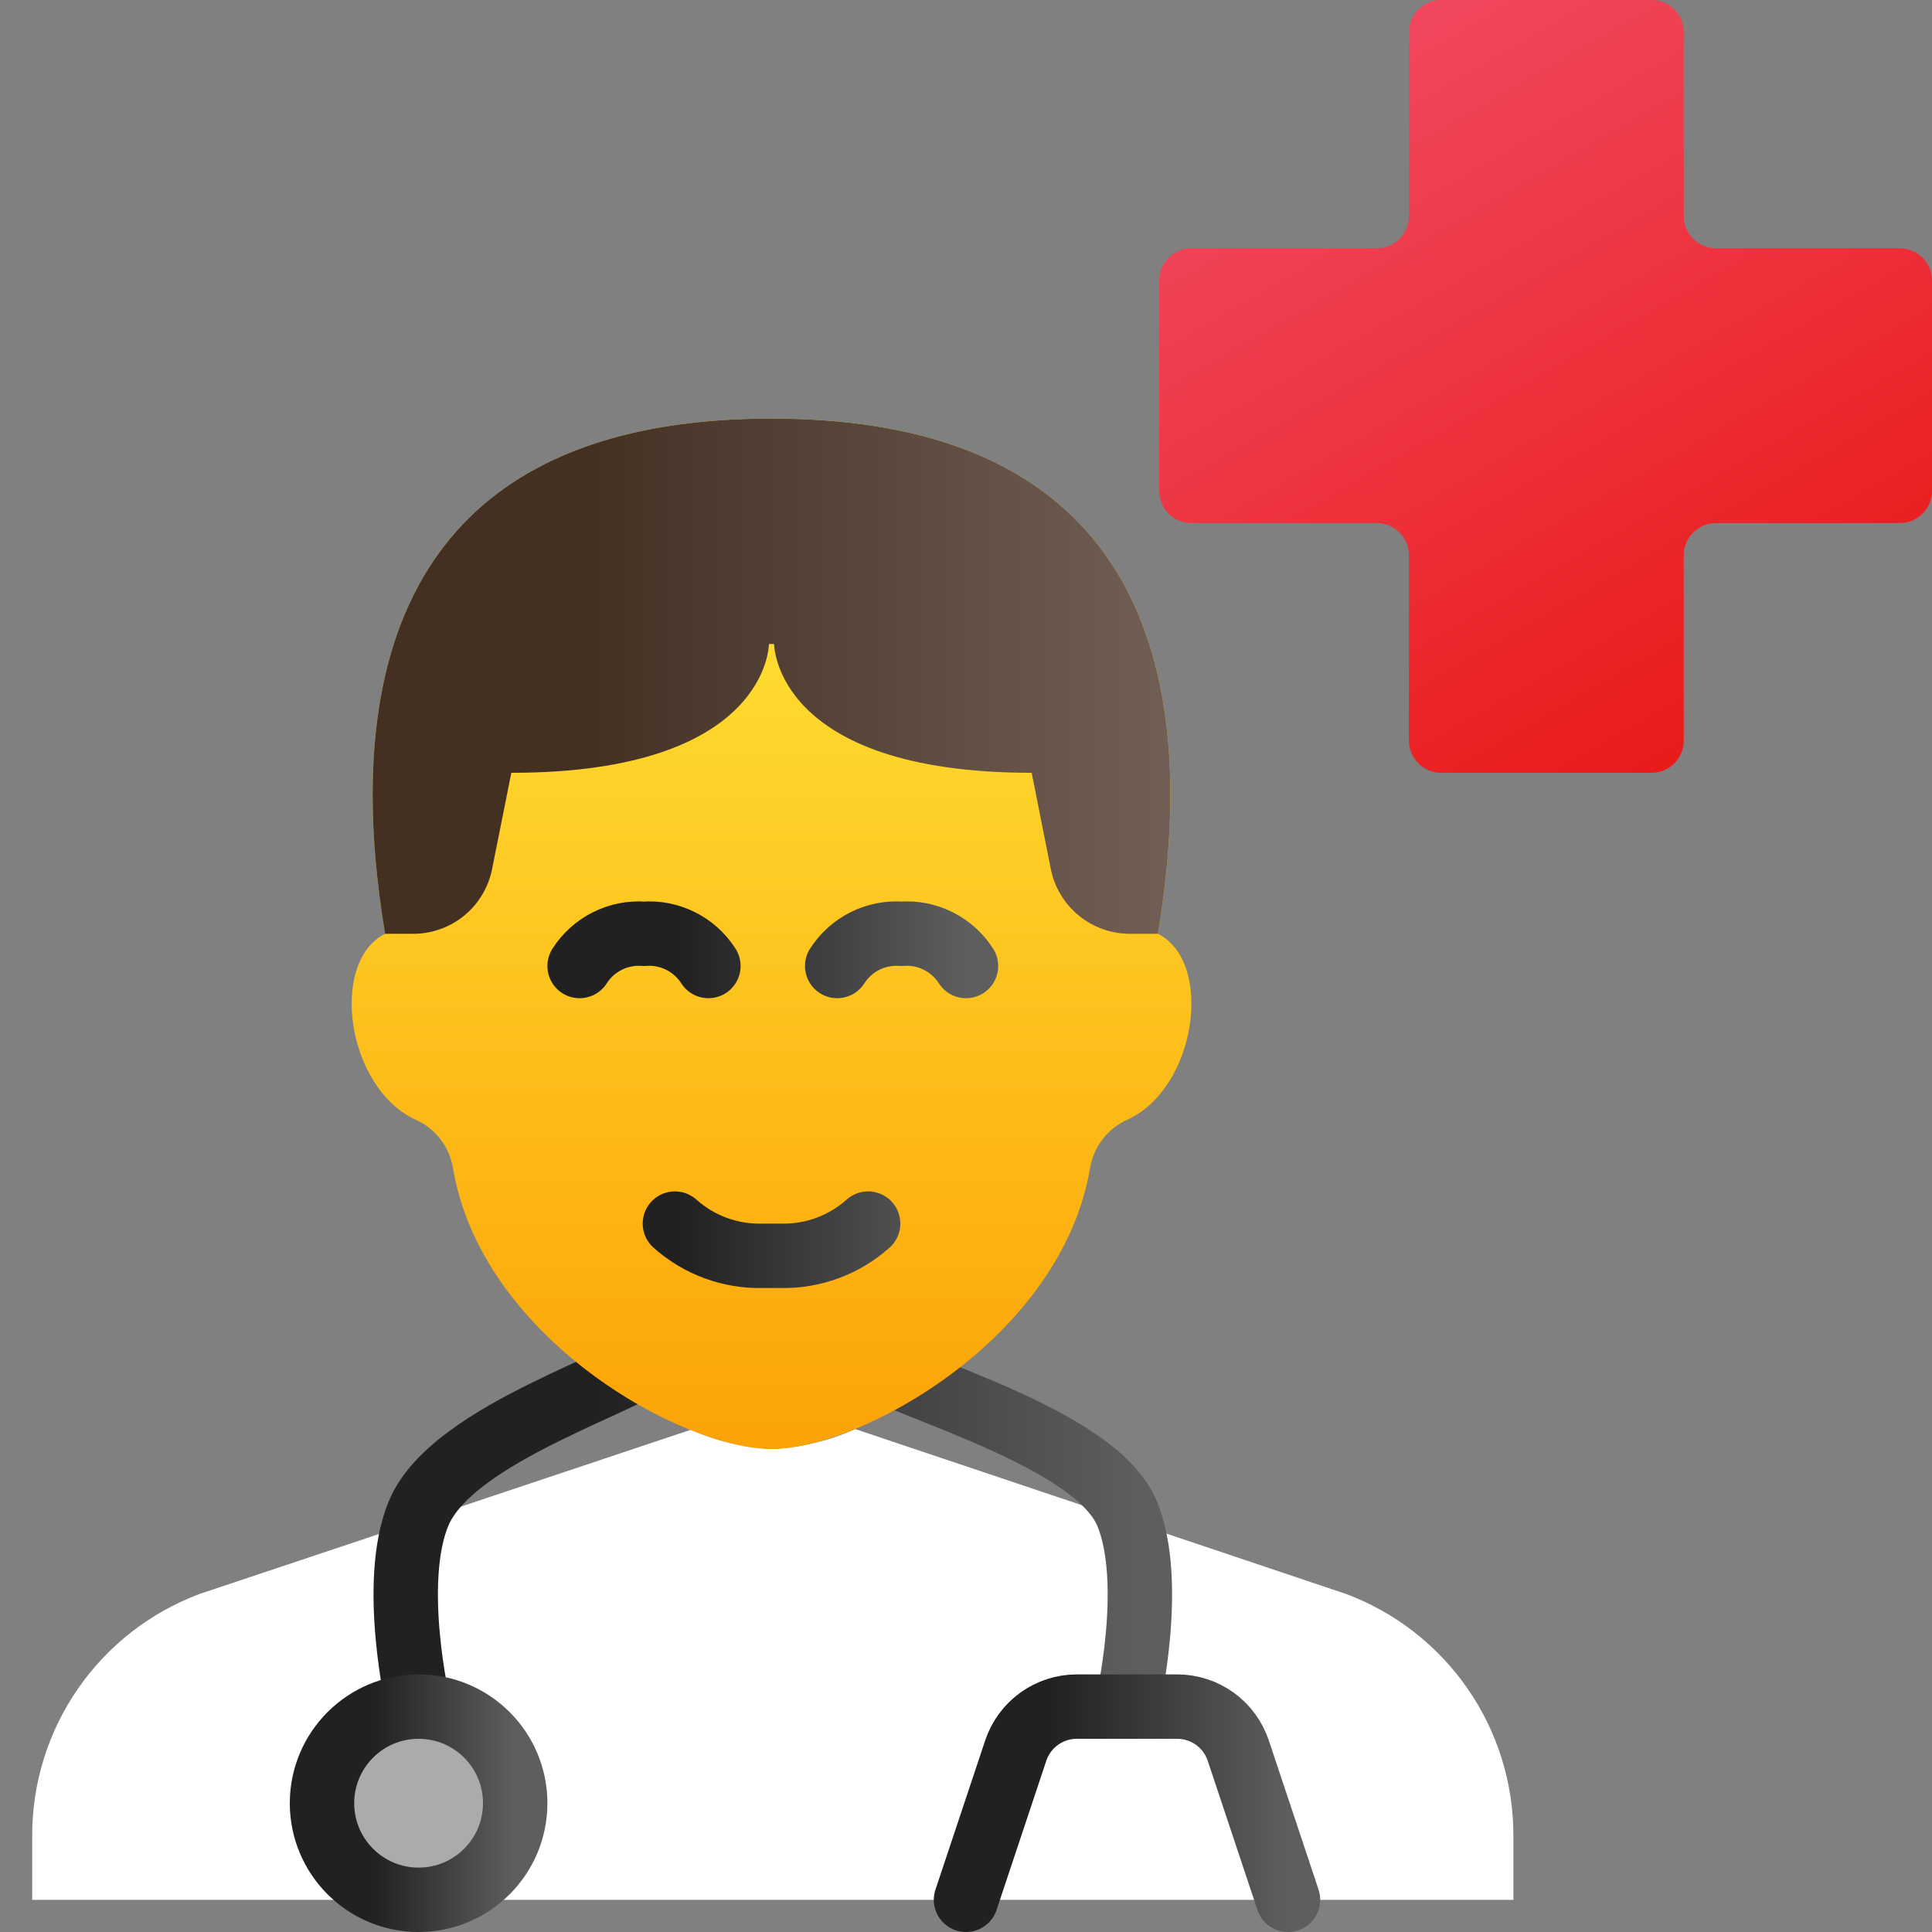
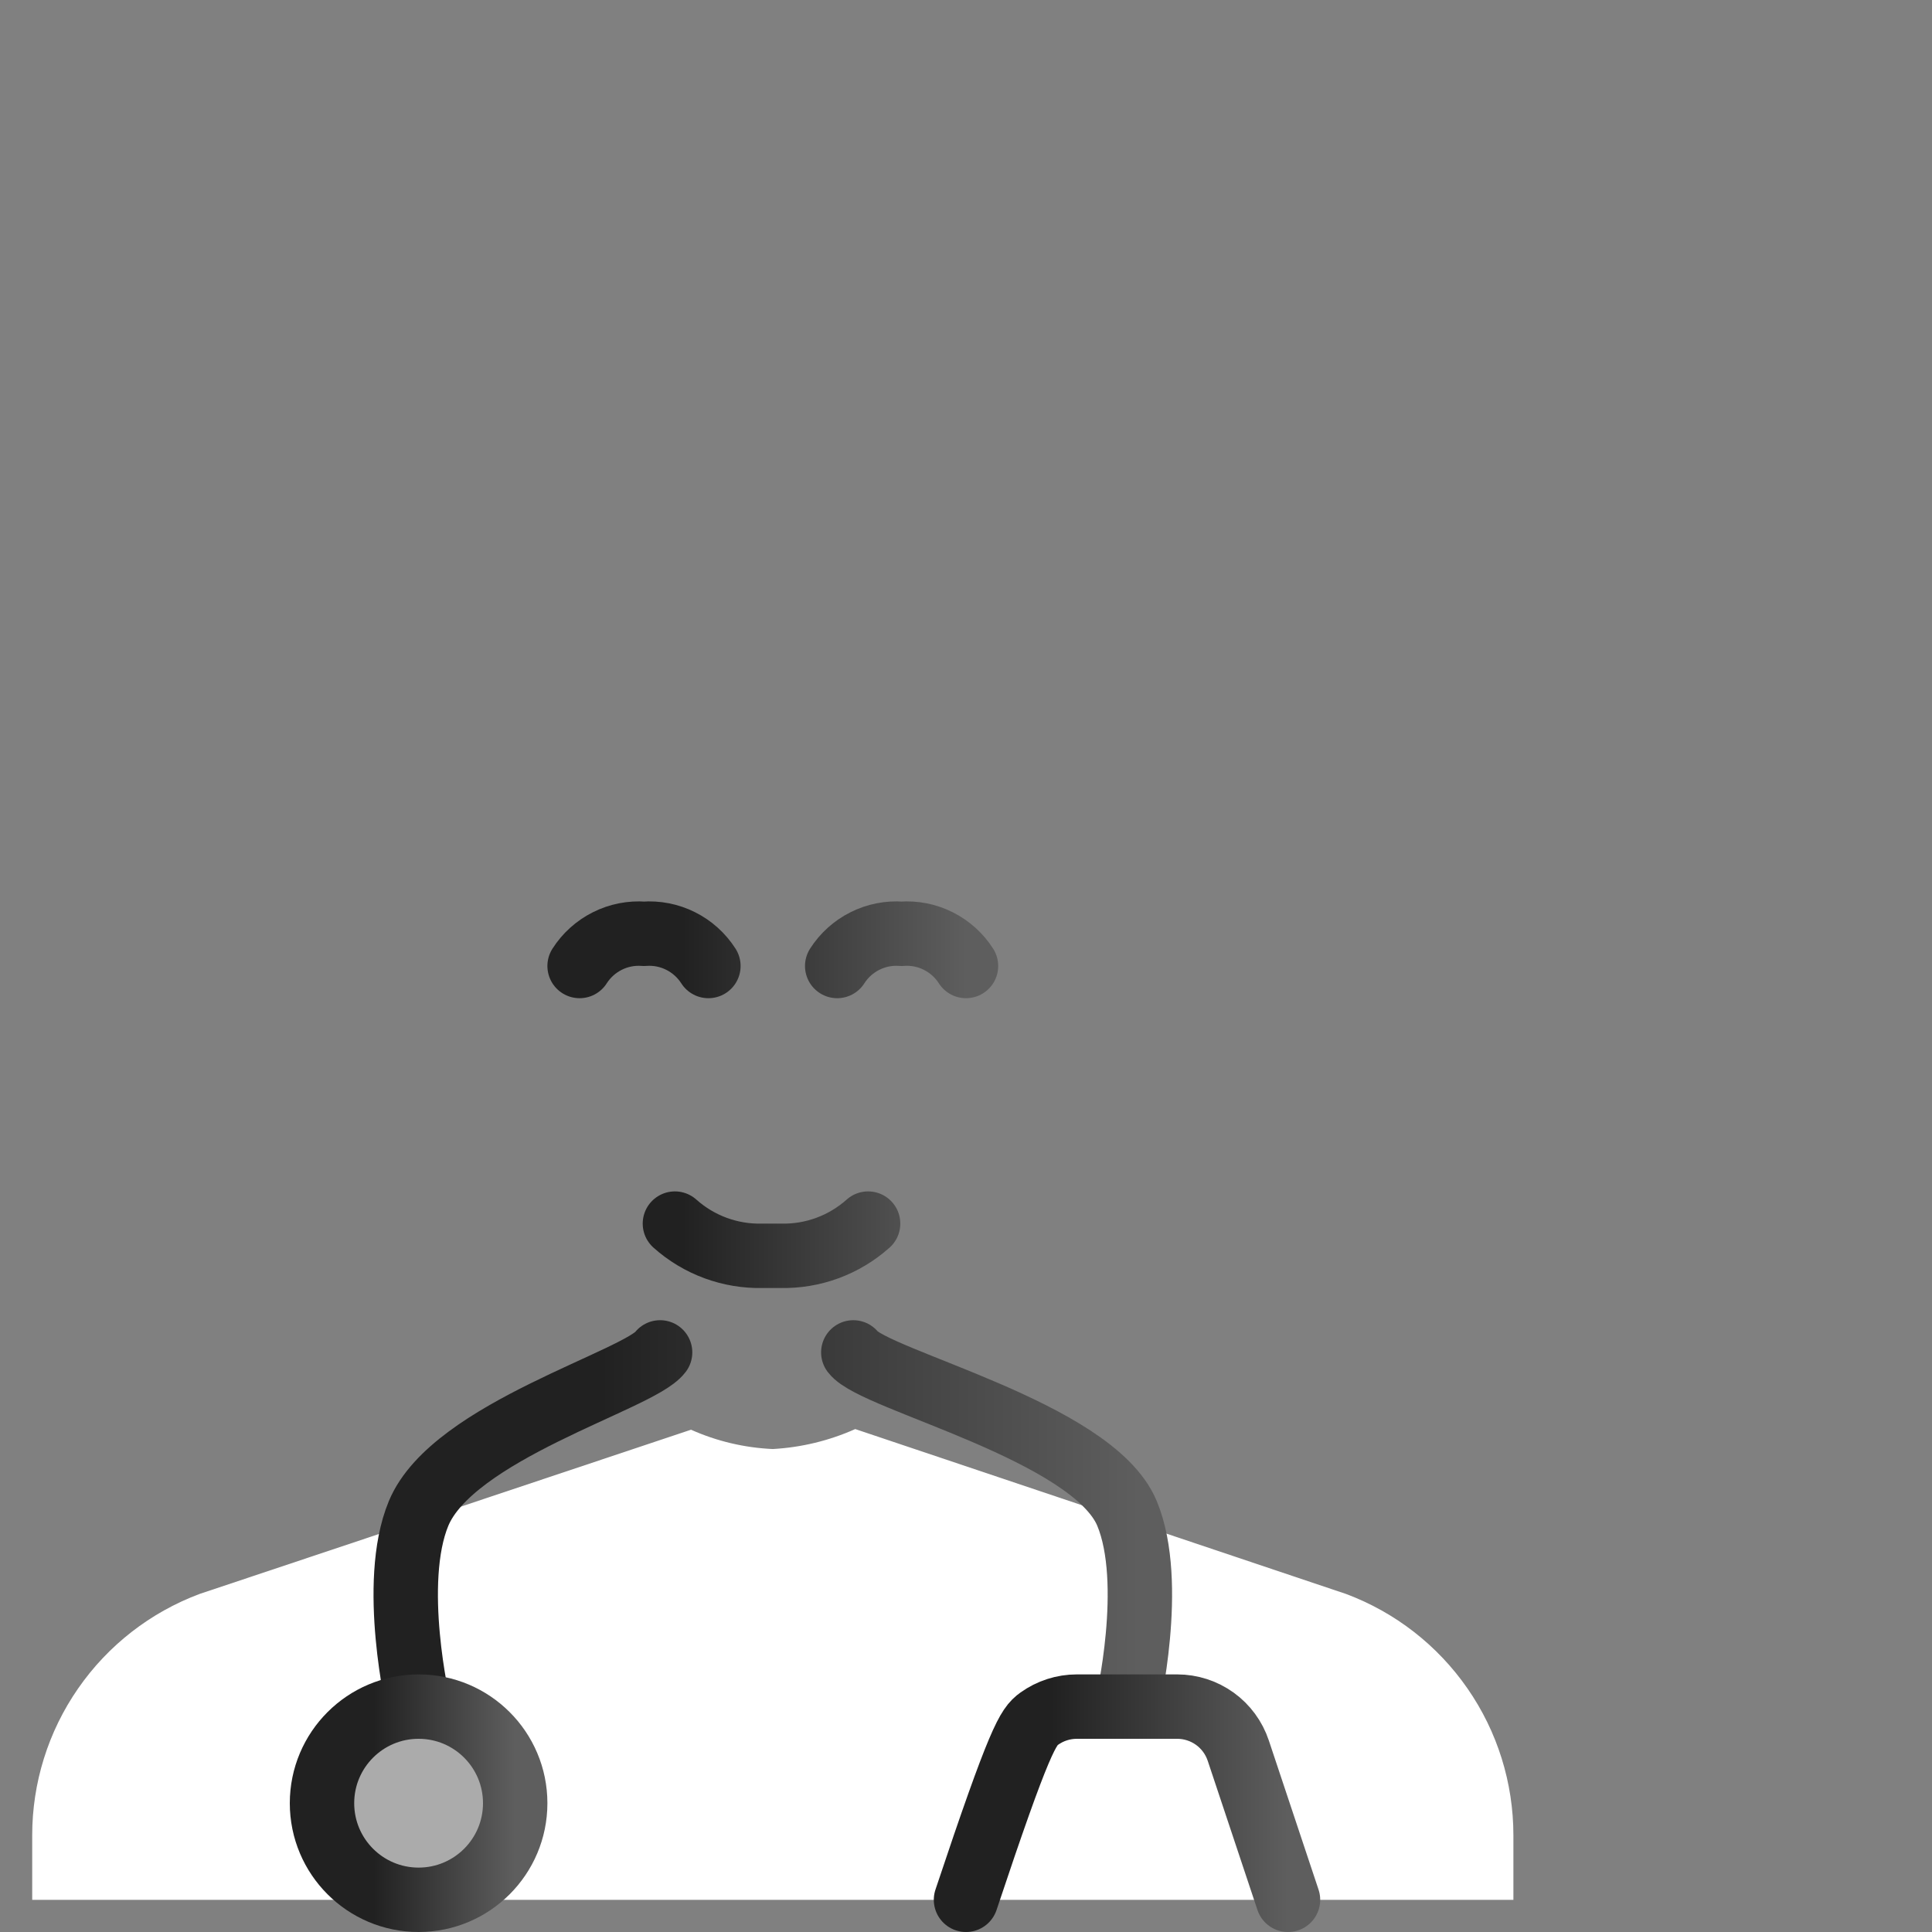
<svg xmlns="http://www.w3.org/2000/svg" width="60" height="60" viewBox="0 0 60 60" fill="none">
  <rect x="0" y="0" width="60" height="60" fill="#808080" stroke="none" />
  <path d="M47 57.001V59.001H1V57.001C0.999 55.37 1.496 53.777 2.426 52.437C3.355 51.096 4.672 50.072 6.2 49.501L21.46 44.401C22.261 44.759 23.123 44.962 24 45.001C24.884 44.952 25.752 44.742 26.56 44.381L41.8 49.501C43.328 50.072 44.645 51.096 45.574 52.437C46.504 53.777 47.001 55.37 47 57.001Z" fill="white" />
  <path d="M13 53C13 53 12.1 49.164 13 47C14.064 44.442 19.85 42.865 20.5 42M35 53C35 53 35.9 49.164 35 47C33.936 44.442 27.151 42.865 26.5 42" stroke="url(#paint0_linear_1584_79133)" stroke-width="2" stroke-linecap="round" stroke-linejoin="round" />
  <path d="M13 59C14.657 59 16 57.657 16 56C16 54.343 14.657 53 13 53C11.343 53 10 54.343 10 56C10 57.657 11.343 59 13 59Z" fill="#ABABAB" stroke="url(#paint1_linear_1584_79133)" stroke-width="2" stroke-linecap="round" stroke-linejoin="round" />
-   <path d="M30 59L31.544 54.368C31.677 53.97 31.931 53.623 32.272 53.377C32.613 53.132 33.022 53 33.442 53H36.558C36.978 53 37.387 53.132 37.728 53.377C38.069 53.623 38.323 53.97 38.456 54.368L40 59" stroke="url(#paint2_linear_1584_79133)" stroke-width="2" stroke-linecap="round" stroke-linejoin="round" />
-   <path d="M23.96 45C26.742 45 32.96 41.558 33.854 36.27C33.908 35.946 34.041 35.641 34.242 35.38C34.442 35.12 34.703 34.913 35.002 34.778C37.166 33.798 37.706 29.874 35.96 29C36.96 23.028 36.96 13 23.96 13C10.96 13 10.96 23.028 11.96 29C10.214 29.874 10.76 33.8 12.918 34.778C13.217 34.913 13.478 35.12 13.679 35.38C13.879 35.641 14.012 35.946 14.066 36.27C14.952 41.558 21.176 45 23.96 45Z" fill="url(#paint3_linear_1584_79133)" />
-   <path d="M35.96 29H35.08C34.508 28.998 33.955 28.801 33.511 28.44C33.067 28.08 32.76 27.579 32.64 27.02L32.04 24C24.04 24 24.04 20 24.04 20H23.88C23.88 20 23.88 24 15.88 24L15.28 27C15.167 27.557 14.868 28.058 14.432 28.422C13.995 28.785 13.448 28.989 12.88 29H11.96C10.96 23.02 10.96 13 23.96 13C36.96 13 36.96 23.02 35.96 29Z" fill="url(#paint4_linear_1584_79133)" />
+   <path d="M30 59C31.677 53.97 31.931 53.623 32.272 53.377C32.613 53.132 33.022 53 33.442 53H36.558C36.978 53 37.387 53.132 37.728 53.377C38.069 53.623 38.323 53.97 38.456 54.368L40 59" stroke="url(#paint2_linear_1584_79133)" stroke-width="2" stroke-linecap="round" stroke-linejoin="round" />
  <path d="M20.96 38C21.705 38.666 22.676 39.024 23.676 39H24.242C25.242 39.024 26.214 38.667 26.96 38M22 30C21.788 29.668 21.49 29.4 21.138 29.224C20.786 29.047 20.393 28.97 20 29C19.607 28.97 19.214 29.047 18.862 29.224C18.51 29.4 18.212 29.668 18 30M30 30C29.788 29.668 29.49 29.4 29.138 29.224C28.786 29.047 28.393 28.97 28 29C27.607 28.97 27.214 29.047 26.862 29.224C26.51 29.4 26.212 29.668 26 30" stroke="url(#paint5_linear_1584_79133)" stroke-width="2" stroke-linecap="round" stroke-linejoin="round" />
-   <path d="M53.291 7.709C52.738 7.709 52.291 7.262 52.291 6.709V1C52.291 0.448 51.843 0 51.291 0H44.755C44.203 0 43.755 0.448 43.755 1V6.709C43.755 7.262 43.307 7.709 42.755 7.709H37C36.448 7.709 36 8.157 36 8.709V15.245C36 15.797 36.448 16.245 37 16.245H42.755C43.307 16.245 43.755 16.692 43.755 17.245V23C43.755 23.552 44.203 24 44.755 24H51.291C51.843 24 52.291 23.552 52.291 23V17.245C52.291 16.692 52.738 16.245 53.291 16.245H59C59.552 16.245 60 15.797 60 15.245V8.709C60 8.157 59.552 7.709 59 7.709H53.291Z" fill="url(#paint6_linear_1584_79133)" />
  <defs>
    <linearGradient id="paint0_linear_1584_79133" x1="18.666" y1="47.5" x2="35.4" y2="47.5" gradientUnits="userSpaceOnUse">
      <stop stop-color="#212121" />
      <stop offset="1" stop-color="#5E5E5E" />
    </linearGradient>
    <linearGradient id="paint1_linear_1584_79133" x1="11.596" y1="56" x2="16" y2="56" gradientUnits="userSpaceOnUse">
      <stop stop-color="#212121" />
      <stop offset="1" stop-color="#5E5E5E" />
    </linearGradient>
    <linearGradient id="paint2_linear_1584_79133" x1="32.66" y1="56" x2="40" y2="56" gradientUnits="userSpaceOnUse">
      <stop stop-color="#212121" />
      <stop offset="1" stop-color="#5E5E5E" />
    </linearGradient>
    <linearGradient id="paint3_linear_1584_79133" x1="23.961" y1="13" x2="23.961" y2="45" gradientUnits="userSpaceOnUse">
      <stop stop-color="#FFEB3B" />
      <stop offset="1" stop-color="#FCA306" />
    </linearGradient>
    <linearGradient id="paint4_linear_1584_79133" x1="18.164" y1="21" x2="36.347" y2="21" gradientUnits="userSpaceOnUse">
      <stop stop-color="#443023" />
      <stop offset="1" stop-color="#715F56" />
    </linearGradient>
    <linearGradient id="paint5_linear_1584_79133" x1="21.192" y1="33.997" x2="30" y2="33.997" gradientUnits="userSpaceOnUse">
      <stop stop-color="#212121" />
      <stop offset="1" stop-color="#5E5E5E" />
    </linearGradient>
    <linearGradient id="paint6_linear_1584_79133" x1="40" y1="3.37761e-08" x2="55.2" y2="26.4" gradientUnits="userSpaceOnUse">
      <stop stop-color="#F24C64" />
      <stop offset="1" stop-color="#E8140F" />
    </linearGradient>
  </defs>
</svg>